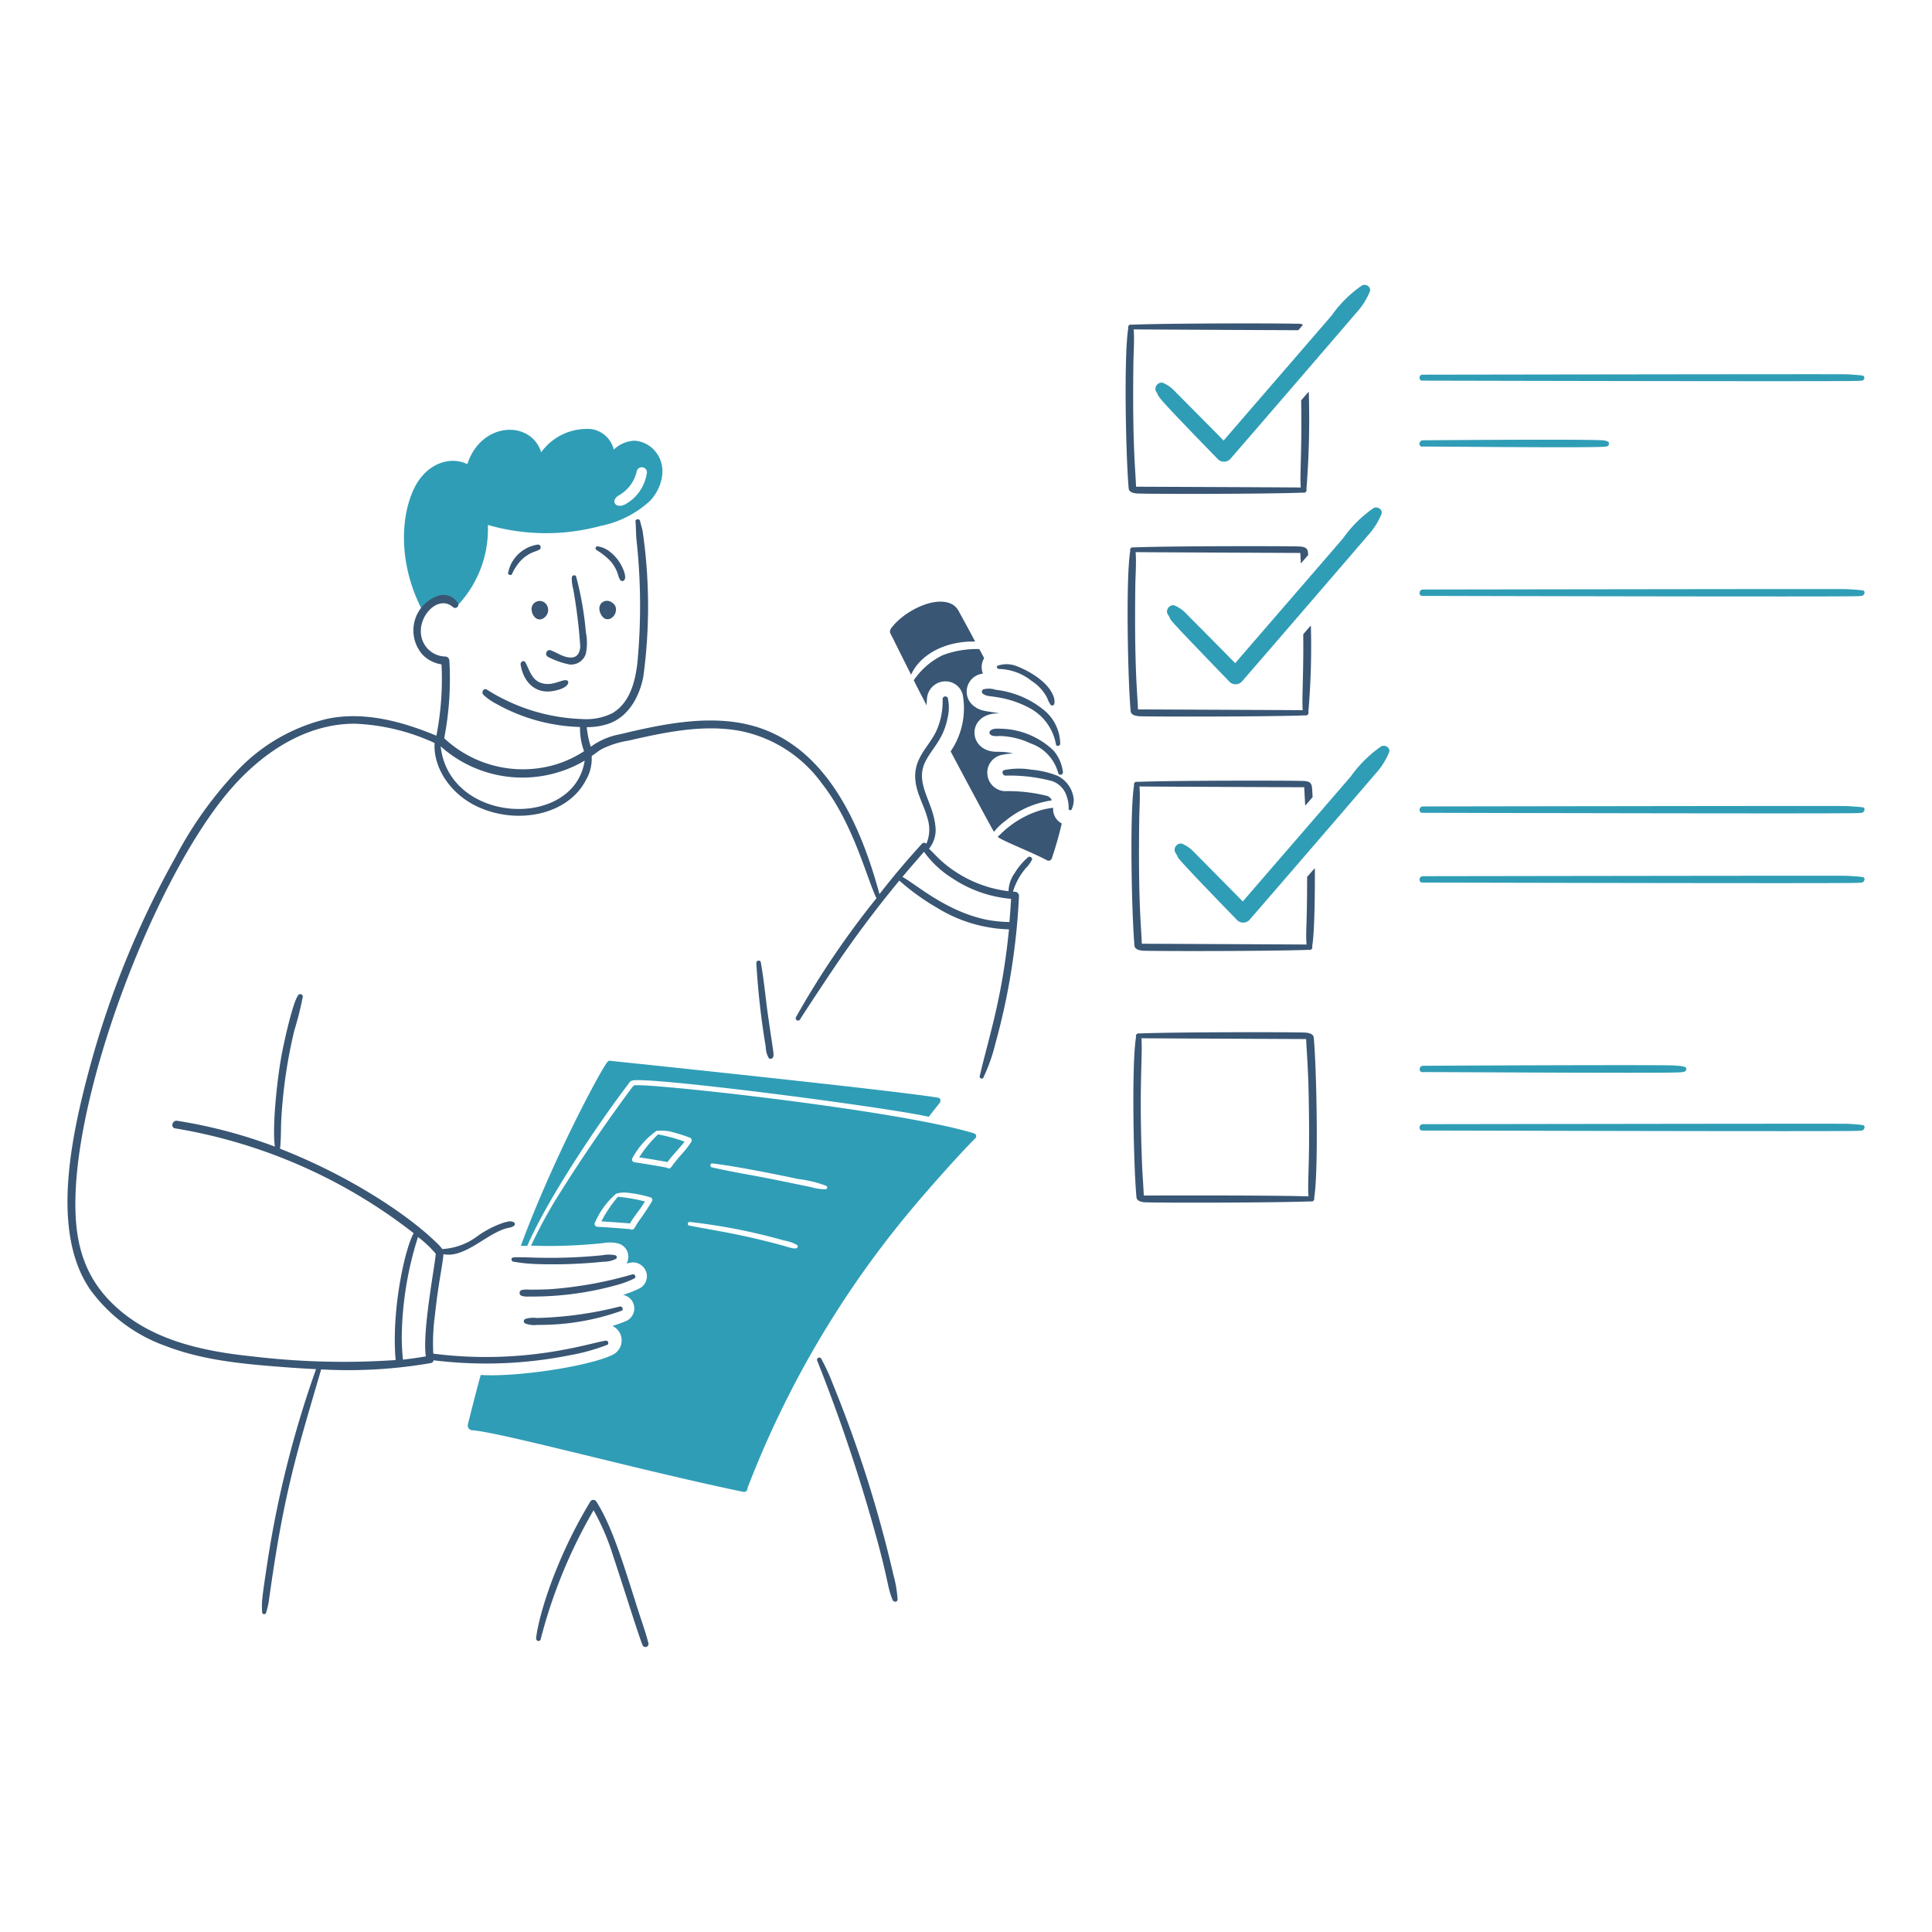
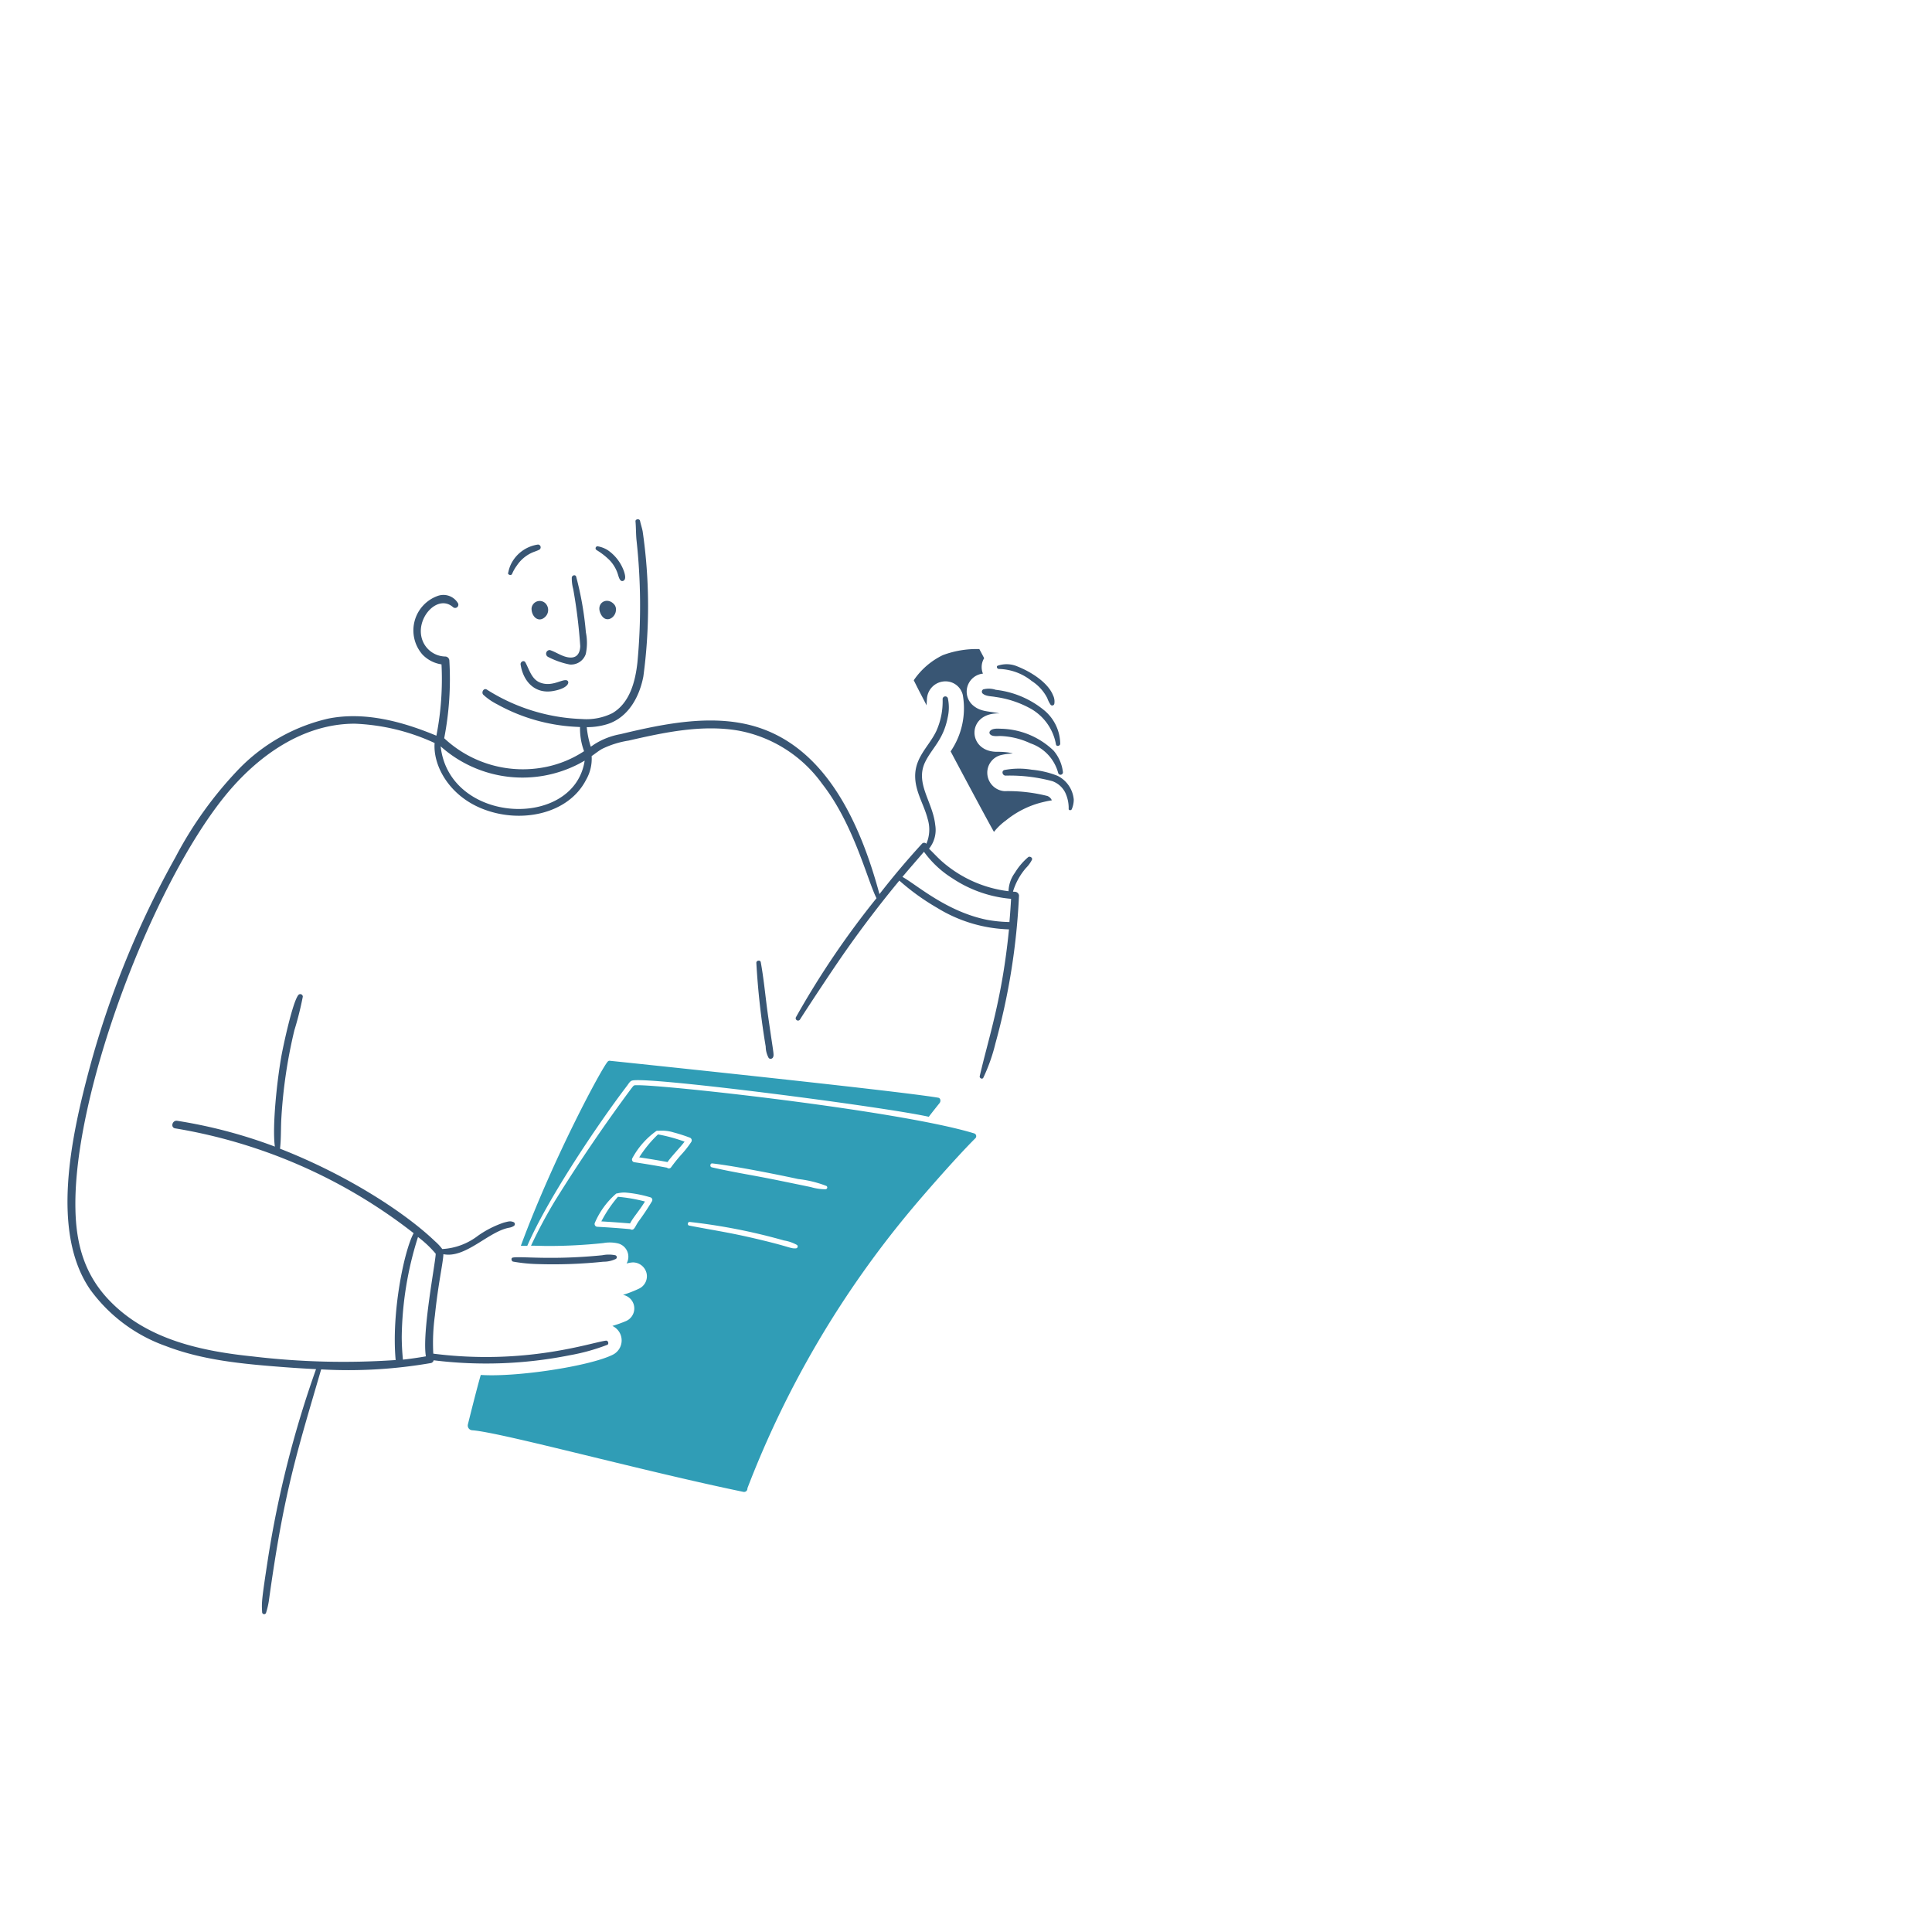
<svg xmlns="http://www.w3.org/2000/svg" viewBox="-0.5 -0.5 48 48" height="480" width="480">
  <desc>Filling Survey 3 Streamline Illustration: https://streamlinehq.com</desc>
-   <path d="M15.82 10.768a.72.72 0 0 0-.566-.319.8.8 0 0 0-.504.22.68.68 0 0 0-.552-.508 1.4 1.4 0 0 0-1.253.576c-.248-.8-1.485-.775-1.835.295-.408-.204-1.006-.037-1.317.594-.342.7-.394 1.854.168 2.977.038.065.123.007.096-.058l-.01-.023a.61.61 0 0 1 .747-.004.09.09 0 0 0 .11-.014 2.76 2.76 0 0 0 .717-1.962 5.2 5.2 0 0 0 2.807.023 2.54 2.54 0 0 0 1.228-.627c.281-.305.426-.803.164-1.17m-.782 1.26c-.245.122-.371-.078-.182-.21a.92.92 0 0 0 .466-.618.125.125 0 0 1 .141-.089.123.123 0 0 1 .11.124 1.06 1.06 0 0 1-.535.792" fill="#309db6" />
  <path d="M18.561 24.583c-.051-.391-.089-.789-.16-1.177-.011-.061-.11-.047-.11.014a19 19 0 0 0 .233 2.082.6.6 0 0 0 .075.285.067.067 0 0 0 .11-.027c.028-.066-.001-.118-.148-1.177m-5.855-9.963c0 .207.181.364.342.203a.235.235 0 0 0 .038-.288.203.203 0 0 0-.38.086m1.725.144c.125.233.35.084.37-.086a.2.2 0 0 0-.03-.148c-.176-.227-.492-.051-.34.234m-1.314 1.056a2 2 0 0 0 .535.188.385.385 0 0 0 .401-.26 1.3 1.3 0 0 0 .003-.538 8 8 0 0 0-.243-1.39c-.028-.055-.103-.023-.107.028a1 1 0 0 0 .035.284 13 13 0 0 1 .175 1.42c-.004.142-.059.275-.216.283-.192.01-.36-.127-.536-.185a.09.09 0 0 0-.047.17m-.178.645c-.227-.075-.285-.322-.385-.508-.037-.068-.13-.017-.12.052.068.433.37.752.84.652.358-.07.39-.23.306-.26-.118-.032-.358.162-.641.064m-.717-2.706a1 1 0 0 1 .12-.21.9.9 0 0 1 .34-.302c.071-.037.147-.055.219-.092a.069.069 0 0 0-.034-.127.89.89 0 0 0-.645.437.8.8 0 0 0-.093.254c-.033.055.07.093.093.04m2.106-.59a1.7 1.7 0 0 1 .326.257.9.9 0 0 1 .199.346c.017.055.051.2.137.155.072-.038.034-.162.017-.22a1.07 1.07 0 0 0-.411-.542.7.7 0 0 0-.23-.09.05.05 0 0 0-.038.093m11.849 6.193a.73.73 0 0 0-.405-.588 2.3 2.3 0 0 0-.641-.151 1.9 1.9 0 0 0-.672.007c-.083.017-.059.134.02.14a4.1 4.1 0 0 1 1.167.138.58.58 0 0 1 .315.275.9.9 0 0 1 .09.408c-.007.047.065.051.078.01a.6.6 0 0 0 .048-.24m-1.073-1.392a1.07 1.07 0 0 1 .686.734.06.06 0 0 0 .117-.03 1 1 0 0 0-.233-.526 1.95 1.95 0 0 0-1.31-.542c-.083-.003-.22-.014-.272.065a.06.06 0 0 0 .01.076c.056.058.176.04.251.04a1.9 1.9 0 0 1 .75.183m.025-.851a1.28 1.28 0 0 1 .607.875c.01.062.103.044.106-.014a1.1 1.1 0 0 0-.384-.82 2.3 2.3 0 0 0-1.218-.521.54.54 0 0 0-.312-.01.065.065 0 0 0-.014.102c.082.073.216.065.32.086a2.5 2.5 0 0 1 .895.302m-.813-.998a1.35 1.35 0 0 1 .816.298 1.1 1.1 0 0 1 .388.426.7.7 0 0 0 .085.168.054.054 0 0 0 .09-.024.35.35 0 0 0-.031-.213c-.128-.32-.55-.584-.875-.713a.68.68 0 0 0-.497-.024c-.045.013-.021.081.024.082" fill="#395674" />
  <path d="M24.493 19.883a2.3 2.3 0 0 1 .868-.442c.342-.086.264-.034.264-.073a.2.2 0 0 0-.103-.092 4 4 0 0 0-1.067-.12.46.46 0 0 1-.425-.426.45.45 0 0 1 .35-.473c.244-.056.39-.018.171-.062a2 2 0 0 0-.284-.017c-.733 0-.76-.954.03-.954h.035c-.282-.06-.466-.036-.658-.199a.45.45 0 0 1 .247-.789.43.43 0 0 1 .03-.384q-.058-.112-.12-.226a2.4 2.4 0 0 0-.905.15 1.84 1.84 0 0 0-.724.625c.204.408.141.274.319.624 0-.042-.001 0 .01-.178a.46.46 0 0 1 .457-.419.44.44 0 0 1 .432.337 1.9 1.9 0 0 1-.302 1.403c.233.439.947 1.777 1.077 2a1.5 1.5 0 0 1 .298-.285" fill="#395674" />
-   <path d="M23.59 15.44c.045 0 .093-.004.138 0a44 44 0 0 0-.388-.717.45.45 0 0 0-.178-.206c-.423-.232-1.17.163-1.472.531-.133.149-.072.17-.003.316.054.11.352.71.45.899.177-.409.687-.79 1.454-.824m2.075 4.131a2 2 0 0 0-.27.048 2.4 2.4 0 0 0-.82.415c-.173.134-.22.2-.289.257.09.09.843.379 1.225.583a.082.082 0 0 0 .12-.047 9 9 0 0 0 .247-.867.4.4 0 0 1-.213-.388M12.932 40.23a12.6 12.6 0 0 1 1.39-3.335h-.148a5.8 5.8 0 0 1 .559 1.262c.223.66.61 1.914.73 2.213a.077.077 0 0 0 .148-.04c-.062-.248-.147-.485-.226-.728-.33-1.014-.64-2.13-1.07-2.797a.087.087 0 0 0-.148 0c-.813 1.338-1.265 2.737-1.348 3.39-.007.076.09.107.113.035m6.868-6.933a42 42 0 0 1 1.533 4.614c.235.881.222 1.044.343 1.338.028.062.127.062.124-.017a3 3 0 0 0-.103-.604 31 31 0 0 0-1.506-4.745 5 5 0 0 0-.288-.627.056.056 0 0 0-.103.04m12.34-8.016c-.008-.102-.146-.127-.258-.127-.4-.013-3.118-.014-4.075.023a.067.067 0 0 0-.082.086c-.114.672-.062 3.226.01 3.983.008.102.146.127.257.127.428.013 3.138.012 4.076-.024a.067.067 0 0 0 .082-.085c.112-.665.06-3.233-.01-3.984m-4.223 3.924c-.01-.25-.031-.5-.042-.752-.08-2.007.017-2.718-.017-3.156.12.003 4.093.02 4.093.02.013.322.056.796.065 1.528.031 1.586-.036 1.993-.007 2.38-1.126-.032-4.116-.02-4.092-.02" fill="#395674" />
-   <path d="M34.843 8.957c.01 0 10.571.026 10.79.006.077 0 .091-.006.117-.006.075 0 .1-.11.023-.127-.028 0-.038-.007-.068-.007l-.055-.007c-.01 0-.203-.014-.278-.017-.278-.007-10.536.01-10.536.01-.092.003-.092.158.007.148m10.937 5.211c-.029 0-.038-.007-.069-.007l-.055-.007c-.01 0-.202-.014-.277-.017-.279-.007-10.536.01-10.536.01-.1.01-.1.165 0 .158.01 0 10.571.027 10.79.007.077 0 .091-.007.117-.007.064 0 .114-.118.03-.137m0 5.389c-.029 0-.038-.007-.069-.007l-.055-.006c-.01 0-.202-.015-.277-.018-.279-.007-10.536.01-10.536.01-.1.01-.1.165 0 .158.01 0 10.571.027 10.79.007.077 0 .091-.007.117-.007.064 0 .114-.118.03-.137m-4.666 6.415c-.423-.023-6.295.007-6.267.007-.1.01-.103.165 0 .158.063-.007 6.21.037 6.415.003h.014l.017-.003a.01.01 0 0 0 .01-.003l.02-.004c.08 0 .102-.11.024-.127-.005 0-.042-.01-.051-.01a.01.01 0 0 1-.01-.003q-.01.001-.015-.004l-.02-.003c-.037 0-.089-.008-.137-.01m.21.158" fill="#309db6" />
-   <path d="M41.337 26.134a.01.01 0 0 0-.01.003c-.004-.003.02-.007.01-.003m4.443-4.844c-.029 0-.038-.007-.069-.007l-.055-.007c-.01 0-.202-.014-.277-.017-.279-.007-10.536.01-10.536.01-.1.01-.1.165 0 .158.01 0 10.571.027 10.79.007.077 0 .091-.007.117-.007.064 0 .114-.118.03-.137m0 6.161c-.037 0-.082-.018-.402-.031-.278-.007-10.535.01-10.535.01-.1.01-.1.165 0 .158.036-.003 10.546.03 10.79.007.077 0 .091-.007.117-.007.067.001.113-.122.03-.137m-6.354-16.988a.2.2 0 0 0-.058-.017h-.003c-.088-.044-4.549-.007-4.525-.007-.096.013-.103.164 0 .157.11-.008 4.433.042 4.57-.003l.016-.003a.04.04 0 0 0 .024-.014h.003c.032-.038.032-.1-.027-.113m-.058-.014c.014 0 .045.01.007 0Zm-9.609.46a.215.215 0 0 0 .302 0c.92-1.06 3.005-3.483 3.132-3.633a1.8 1.8 0 0 0 .34-.532c.044-.113-.103-.206-.196-.151a3 3 0 0 0-.755.748c-.226.264-2.473 2.86-2.682 3.105-.21-.217-1.157-1.17-1.225-1.239a.8.8 0 0 0-.247-.178c-.124-.083-.278.079-.203.202.125.186-.208-.11 1.534 1.678m-.885 4.308c.128.137.909.95 1.173 1.222a.215.215 0 0 0 .302 0c.92-1.06 3.005-3.482 3.132-3.632a1.8 1.8 0 0 0 .34-.532c.044-.114-.103-.206-.196-.151a3 3 0 0 0-.755.748c-.226.264-2.473 2.86-2.682 3.104a273 273 0 0 0-1.225-1.238.8.8 0 0 0-.247-.179c-.124-.082-.278.08-.203.203.116.172-.06.006.36.455m4.941 2.827a3.1 3.1 0 0 0-.755.748c-.226.264-2.473 2.861-2.683 3.105-.209-.216-1.156-1.17-1.224-1.239a.8.8 0 0 0-.247-.178c-.124-.082-.278.079-.203.202a1 1 0 0 1 .066.124c.08.13 1.445 1.53 1.468 1.554a.215.215 0 0 0 .302 0c.92-1.06 3.005-3.482 3.132-3.633a1.8 1.8 0 0 0 .34-.532c.047-.113-.1-.205-.196-.15" fill="#309db6" />
-   <path d="M31.827 9.447c.021 1.355-.037 1.812-.01 2.165-.12-.004-4.092-.02-4.092-.02-.021-.505-.092-1.06-.066-3.089.004-.27.028-.548.007-.82.12.004 4.09.021 4.09.021q.061-.067.113-.133c-.036-.036-.144-.028-.179-.028-.403-.013-3.114-.014-4.075.024a.067.067 0 0 0-.083.085c-.114.673-.06 3.228.01 3.983.008.103.147.127.258.127.403.013 3.114.014 4.075-.023a.067.067 0 0 0 .083-.086 22 22 0 0 0 .058-2.422c-.065.069-.126.144-.189.216m.052 5.812c.01 1.032-.037 1.586-.014 1.886-.12-.003-4.092-.02-4.092-.02-.021-.502-.092-1.059-.066-3.088.004-.27.028-.548.007-.82.12.004 4.093.021 4.093.021q.004.13.014.26l.182-.212c-.014-.109.005-.21-.265-.21-.354-.01-3.122-.013-4.075.024a.067.067 0 0 0-.082.086c-.115.676-.058 3.263.01 3.983.008.101.145.127.257.127.354.011 3.123.013 4.076-.023a.067.067 0 0 0 .082-.086 19 19 0 0 0 .062-2.147q-.093.105-.19.219m.097 6.027c0 1.295-.04 1.34-.014 1.681-.12-.003-4.092-.02-4.092-.02-.021-.504-.092-1.058-.065-3.088.003-.271.027-.549.006-.82.12.004 4.093.02 4.093.02l.024.457a9 9 0 0 0 .185-.213c-.024-.305.023-.401-.278-.401-.355-.012-3.13-.013-4.076.023a.067.067 0 0 0-.082.086c-.115.68-.057 3.267.01 3.983.008.103.146.127.258.127.356.012 3.128.013 4.075-.023a.067.067 0 0 0 .082-.086c.08-.466.066-2.041.066-1.942-.066.069-.127.144-.192.216M15.216 31.16a9.8 9.8 0 0 1-2.054.37c-.235.014-.546.01-.522.01a.6.6 0 0 0-.178.01.076.076 0 0 0 0 .145.5.5 0 0 0 .178.017 7.8 7.8 0 0 0 2.288-.316 2.3 2.3 0 0 0 .333-.134c.055-.027.01-.114-.045-.103m-.316.801a9.3 9.3 0 0 1-2.064.285.65.65 0 0 0-.292.027.063.063 0 0 0 0 .107.6.6 0 0 0 .306.037 6 6 0 0 0 2.096-.352c.055-.03.01-.116-.045-.104" fill="#395674" />
  <path d="M25.049 20.792a1.6 1.6 0 0 0-.336.395.8.8 0 0 0-.156.455 3.06 3.06 0 0 1-1.639-.727c-.12-.104-.223-.22-.337-.329a.74.74 0 0 0 .155-.587c-.06-.58-.505-1.032-.253-1.562.175-.36.452-.549.562-1.11a1.1 1.1 0 0 0 .004-.481.067.067 0 0 0-.13.02 1.8 1.8 0 0 1-.155.793c-.214.454-.663.735-.487 1.42.068.264.202.5.27.765a.9.9 0 0 1-.032.62.072.072 0 0 0-.111.001 20 20 0 0 0-1.054 1.249c-.461-1.707-1.288-3.569-2.99-4.134-1.087-.36-2.318-.112-3.445.16a1.8 1.8 0 0 0-.649.252l-.088.06a2.3 2.3 0 0 1-.1-.486 1.7 1.7 0 0 0 .524-.079c.515-.171.786-.68.882-1.18a13 13 0 0 0-.017-3.605c-.017-.09-.047-.172-.065-.261-.014-.062-.12-.047-.113.013.013.148.01.295.023.447a15 15 0 0 1 .024 3.063c-.052.467-.188 1.002-.625 1.256a1.45 1.45 0 0 1-.752.144 4.7 4.7 0 0 1-2.374-.738c-.078-.03-.129.082-.078.134a1.5 1.5 0 0 0 .343.237 4.5 4.5 0 0 0 1.931.559l.13.007a1.6 1.6 0 0 0 .1.6 2.7 2.7 0 0 1-.93.388 2.86 2.86 0 0 1-2.545-.71 7.7 7.7 0 0 0 .128-1.927.104.104 0 0 0-.103-.103.62.62 0 0 1-.593-.5c-.102-.504.423-1.05.789-.725a.08.08 0 0 0 .123-.096.42.42 0 0 0-.504-.185.91.91 0 0 0-.38 1.457.82.82 0 0 0 .473.244 7.3 7.3 0 0 1-.127 1.772c-.84-.35-1.782-.607-2.69-.424A4.5 4.5 0 0 0 5.44 18.6a9.6 9.6 0 0 0-1.581 2.198 23 23 0 0 0-2.13 5.225c-.466 1.732-.97 4.085.01 5.513a3.95 3.95 0 0 0 1.883 1.407c.91.35 1.89.442 2.854.517q.444.035.876.056a26 26 0 0 0-1.191 4.688c-.165 1.075-.162 1.111-.148 1.355a.05.05 0 0 0 .096.014 2 2 0 0 0 .069-.288c.375-2.717.688-3.657 1.301-5.763a12 12 0 0 0 2.73-.158.09.09 0 0 0 .065-.068 10.6 10.6 0 0 0 3.38-.125 5 5 0 0 0 .936-.26c.044-.02.02-.11-.035-.103-.371.047-1.994.616-4.29.323a5 5 0 0 1 .04-.948c.083-.805.204-1.309.211-1.523.552.111 1.117-.564 1.635-.658a.3.3 0 0 0 .117-.045.054.054 0 0 0-.014-.096c-.079-.03-.117-.016-.236.014a2.5 2.5 0 0 0-.642.326 1.6 1.6 0 0 1-.888.331 1.2 1.2 0 0 0-.175-.188c-.725-.697-2.155-1.64-3.856-2.305.027-.23.02-.467.03-.7a12.4 12.4 0 0 1 .326-2.24 8 8 0 0 0 .21-.837.063.063 0 0 0-.118-.031c-.142.199-.36 1.22-.408 1.475-.111.606-.238 1.777-.168 2.281a12.3 12.3 0 0 0-2.426-.641c-.123-.02-.174.168-.05.188a13.1 13.1 0 0 1 5.924 2.604c-.239.439-.555 1.982-.447 3.152a19 19 0 0 1-3.544-.089c-1.282-.132-2.61-.416-3.537-1.359-.633-.64-.86-1.402-.875-2.308-.06-2.855 1.895-8.017 3.72-10.264.814-.999 1.936-1.79 3.218-1.79a5.2 5.2 0 0 1 1.986.48c-.042.558.352 1.286 1.15 1.619.954.4 2.17.162 2.614-.707a1.04 1.04 0 0 0 .137-.587c.086-.059.168-.127.26-.179a2.3 2.3 0 0 1 .658-.206c.887-.204 1.827-.405 2.735-.247a3.3 3.3 0 0 1 2.072 1.318c.784 1.001 1.117 2.374 1.352 2.845a21.4 21.4 0 0 0-2.003 2.96.058.058 0 0 0 .1.057c.16-.253.8-1.228 1.15-1.725a28 28 0 0 1 1.321-1.73 5.7 5.7 0 0 0 .944.68 3.6 3.6 0 0 0 1.78.532c-.173 1.748-.507 2.688-.727 3.647-.01.05.065.089.09.037a4.4 4.4 0 0 0 .301-.854 16.6 16.6 0 0 0 .585-3.674.106.106 0 0 0-.1-.09l-.05-.003a1.6 1.6 0 0 1 .322-.587.8.8 0 0 0 .15-.206c.02-.05-.048-.092-.09-.068M9.885 30.233a2.7 2.7 0 0 1 .44.415c0 .194-.344 1.95-.244 2.55q-.284.05-.57.082a6 6 0 0 1-.03-.56 8.5 8.5 0 0 1 .404-2.487m.564-12.189a3.05 3.05 0 0 0 3.44.43l.137-.076c-.264 1.72-3.362 1.584-3.578-.354Zm14.131 4.364a3.4 3.4 0 0 1-.57-.058c-.999-.207-1.726-.861-2.089-1.064.175-.21.357-.415.535-.624a2.5 2.5 0 0 0 .704.658 3.1 3.1 0 0 0 1.46.511q-.016.289-.041.577Z" fill="#395674" />
  <path d="M12.246 30.844a4 4 0 0 0 .63.062 12 12 0 0 0 1.613-.059.7.7 0 0 0 .309-.068.05.05 0 0 0-.014-.093.8.8 0 0 0-.319 0c-1.276.128-2.03.02-2.223.058-.051.007-.04.086.004.1" fill="#395674" />
  <path d="M15.848 27.684a3 3 0 0 0-.467.57q.354.052.704.117c.084-.127.31-.358.423-.507a4 4 0 0 0-.66-.18m-.996 1.55a3.2 3.2 0 0 0-.412.611q.357.021.714.051c.073-.145.227-.312.37-.545a4 4 0 0 0-.672-.117" fill="#309db6" />
  <path d="M12.6 30.453c.493-1.143 1.728-2.992 2.483-3.983.034-.045.068-.11.123-.124.388-.107 6.254.651 7.37.9.064-.087.262-.334.267-.34.034-.042.03-.124-.035-.134-1.06-.179-8.154-.917-8.154-.917a.06.06 0 0 0-.052.017c-.13.124-1.344 2.367-2.162 4.58Z" fill="#309db6" />
  <path d="M23.697 27.657c-1.844-.564-7.78-1.218-8.39-1.195-.057.002-.053-.007-.119.077a41 41 0 0 0-1.902 2.799 12 12 0 0 0-.593 1.111c.14 0 .317.007.405.007a13 13 0 0 0 1.389-.072.9.9 0 0 1 .374.01.342.342 0 0 1 .206.498.7.7 0 0 1 .158-.028.35.35 0 0 1 .34.275.34.34 0 0 1-.189.377 3 3 0 0 1-.398.155.342.342 0 0 1 .08.648 3 3 0 0 1-.344.123.397.397 0 0 1-.007.724c-.583.28-2.372.553-3.262.494-.087.289-.306 1.17-.32 1.228a.118.118 0 0 0 .114.147c.73.057 4.188 1.004 6.73 1.53a.083.083 0 0 0 .1-.089 24.4 24.4 0 0 1 4.101-6.96c.285-.342 1.088-1.263 1.558-1.732a.073.073 0 0 0-.031-.127m-7.999 1.688a6 6 0 0 1-.336.504c-.085.124-.104.23-.192.196l-.014-.007a23 23 0 0 0-.817-.059.07.07 0 0 1-.058-.103 2 2 0 0 1 .522-.716.04.04 0 0 1 .034-.01.7.7 0 0 1 .192-.022 3 3 0 0 1 .624.118.066.066 0 0 1 .045.099m.727-1.157a4 4 0 0 0-.257.32.07.07 0 0 1-.093.006l-.003-.003a23 23 0 0 0-.82-.137.068.068 0 0 1-.041-.1 2 2 0 0 1 .597-.676.05.05 0 0 1 .038-.003 1 1 0 0 1 .394.041 4 4 0 0 1 .395.127.072.072 0 0 1 .04.107 2.5 2.5 0 0 1-.25.318m2.848 2.327c-.12.008-.137-.027-.658-.158-.92-.23-1.265-.267-1.993-.408-.052-.01-.038-.096.013-.09a14.5 14.5 0 0 1 2.343.46 1 1 0 0 1 .32.11.047.047 0 0 1-.026.086Zm.734-1.468a1.3 1.3 0 0 1-.364-.055c-.117-.024-.81-.168-1.043-.213-.473-.093-.947-.168-1.417-.278-.054-.014-.04-.103.014-.096.581.066 1.745.302 2.134.388a2.8 2.8 0 0 1 .7.171.044.044 0 0 1-.025.082Z" fill="#309db6" />
</svg>